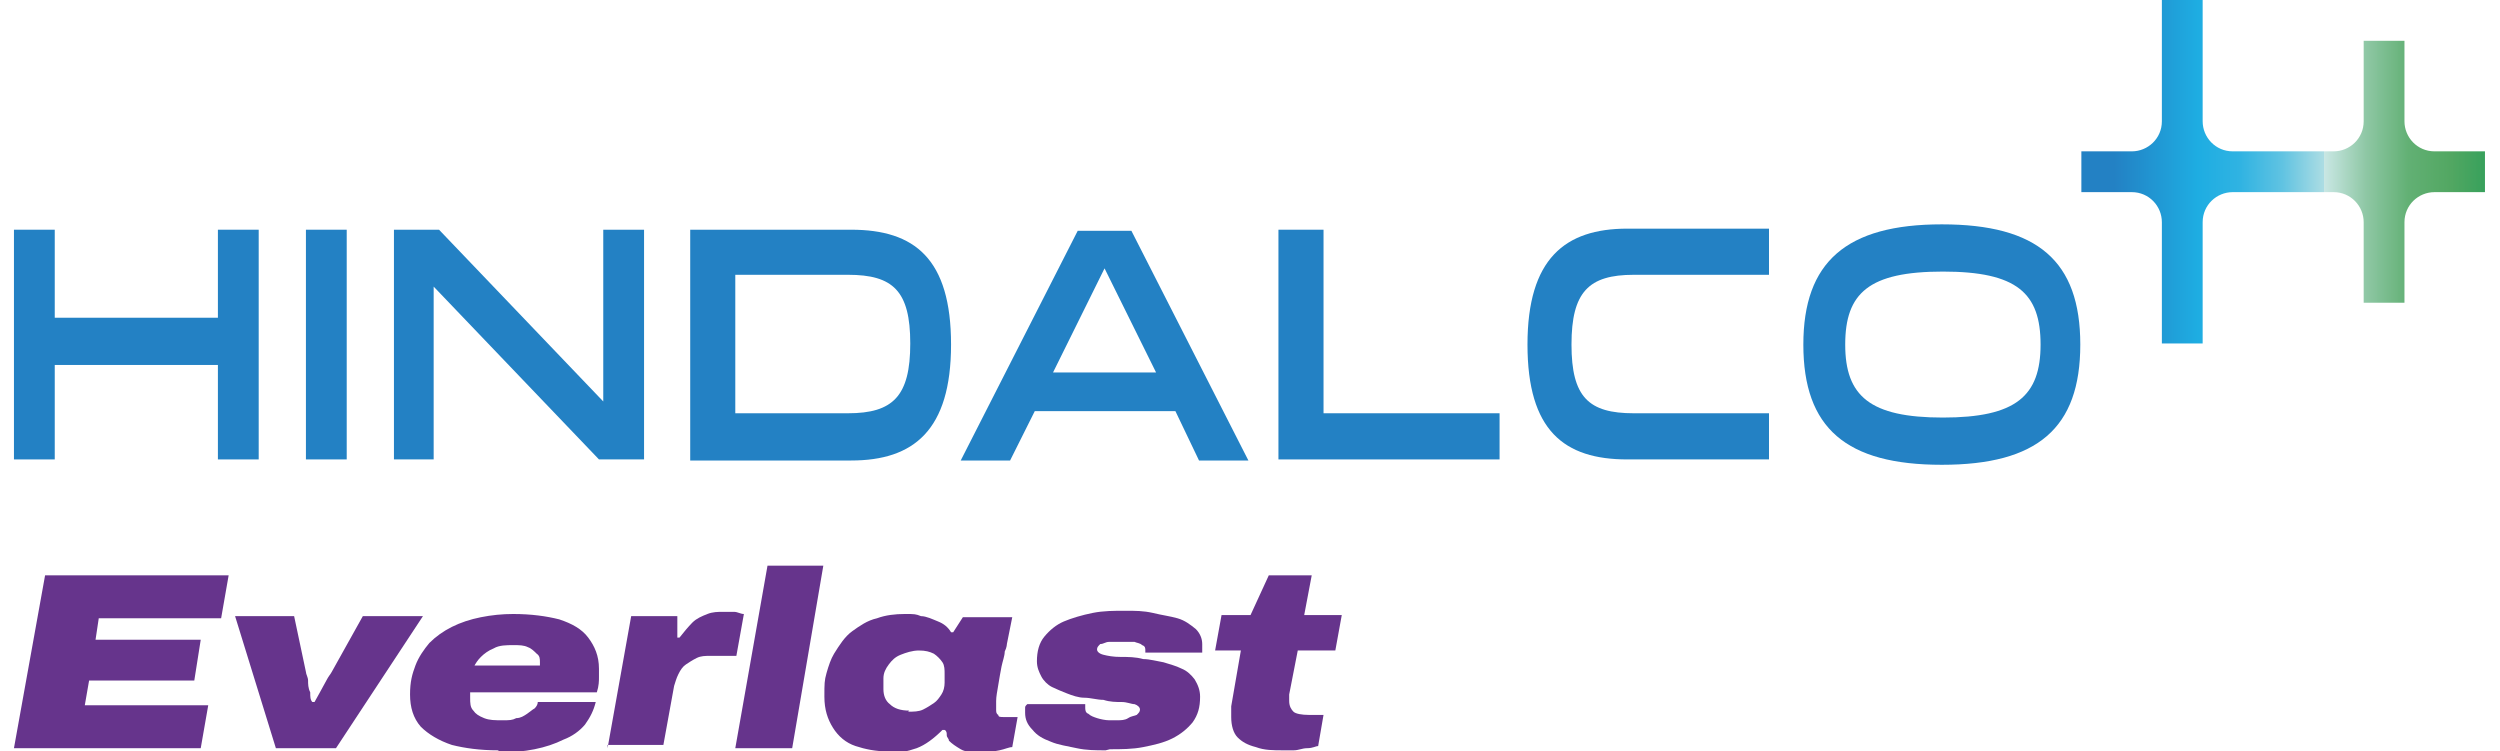
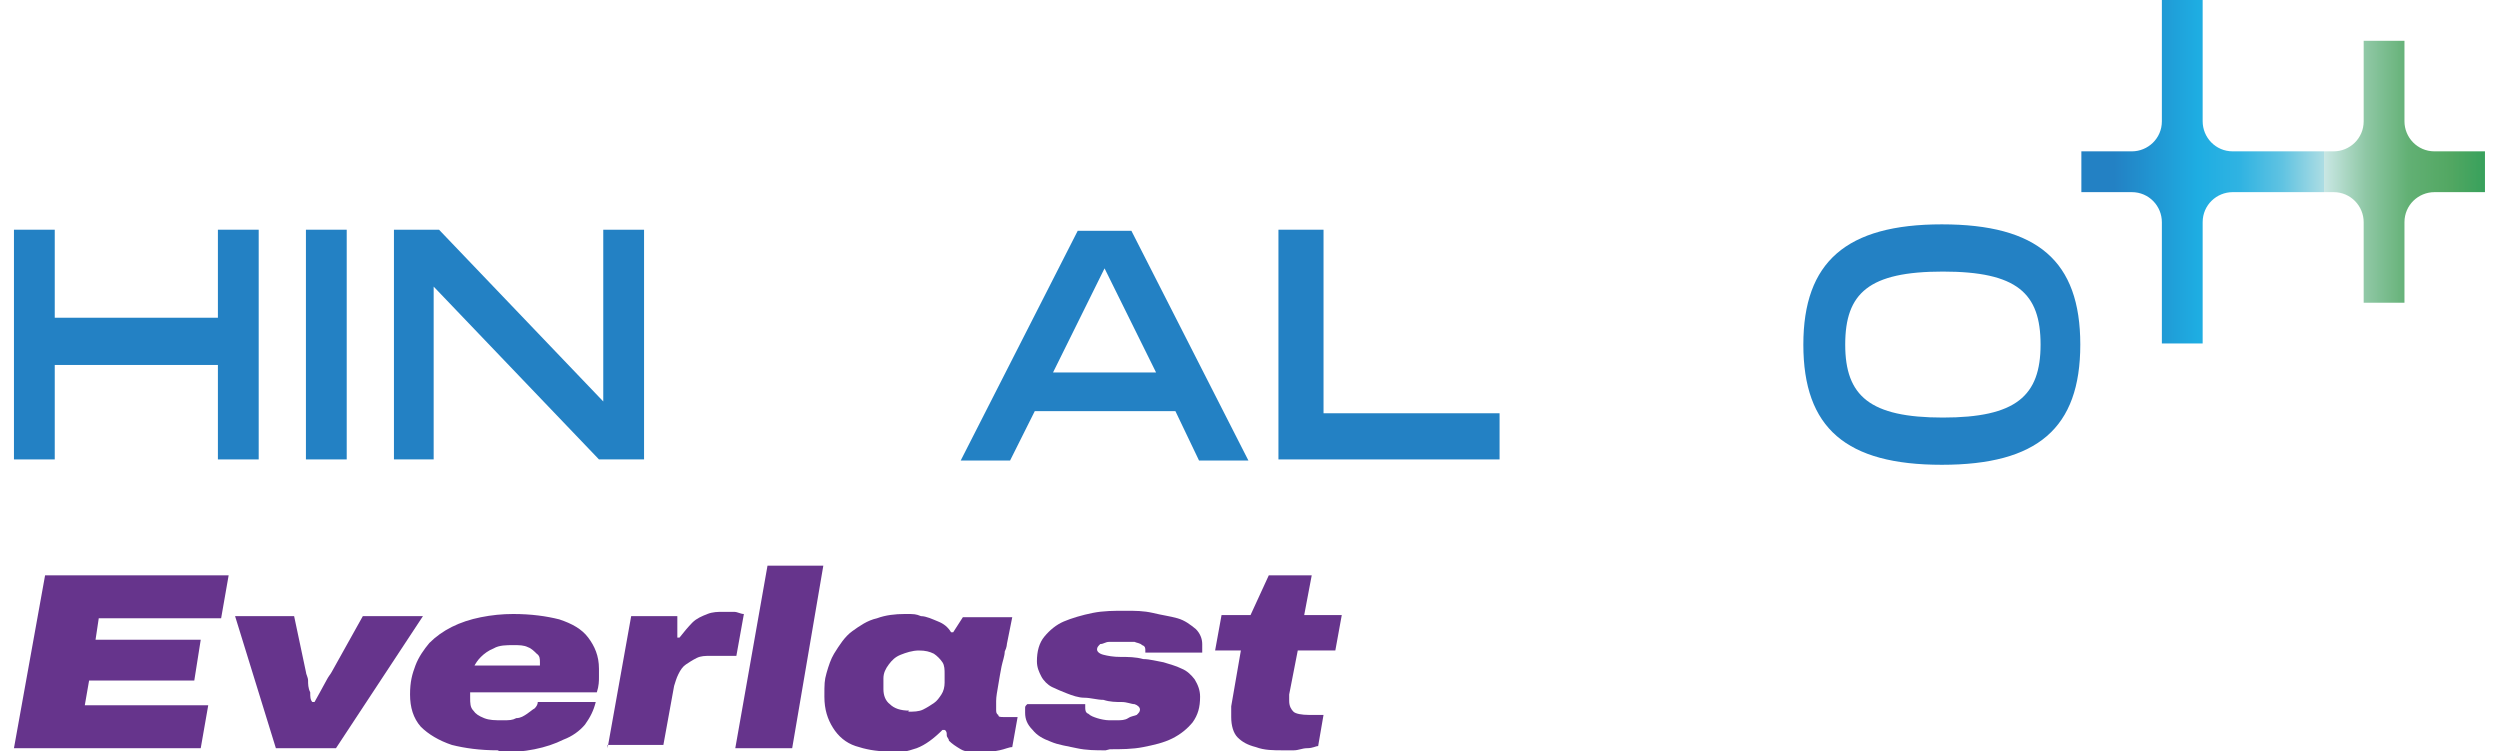
<svg xmlns="http://www.w3.org/2000/svg" id="Layer_1" version="1.1" viewBox="0 0 232.9 70">
  <defs>
    <style>
      .st0 {
        fill: #66348c;
      }

      .st1 {
        fill: #2381c4;
      }

      .st2 {
        fill: none;
      }

      .st3 {
        fill: url(#linear-gradient);
      }

      .st4 {
        clip-path: url(#clippath);
      }
    </style>
    <clipPath id="clippath">
      <path class="st2" d="M201.4,0v11.3c0,1.6-1.3,2.8-2.8,2.8h-4.7v3.8h4.7c1.6,0,2.8,1.3,2.8,2.8v11.3h3.8v-11.3c0-1.6,1.3-2.8,2.8-2.8h9.4c1.6,0,2.8,1.3,2.8,2.8v7.5h3.8v-7.5c0-1.6,1.3-2.8,2.8-2.8h4.7v-3.8h-4.7c-1.6,0-2.8-1.3-2.8-2.8V3.8h-3.8v7.5c0,1.6-1.3,2.8-2.8,2.8h-9.4c-1.6,0-2.8-1.3-2.8-2.8V0h-3.8Z" />
    </clipPath>
    <linearGradient id="linear-gradient" x1="-1027.3" y1="341.3" x2="-1026.1" y2="341.3" gradientTransform="translate(33687.1 -11111.3) scale(32.6)" gradientUnits="userSpaceOnUse">
      <stop offset="0" stop-color="#2381c4" />
      <stop offset="0" stop-color="#2381c4" />
      <stop offset=".2" stop-color="#1eade2" />
      <stop offset=".3" stop-color="#30b3e2" />
      <stop offset=".4" stop-color="#60c3e2" />
      <stop offset=".5" stop-color="#addde3" />
      <stop offset=".5" stop-color="#c9e7e4" />
      <stop offset=".6" stop-color="#8ec7a4" />
      <stop offset=".7" stop-color="#62b074" />
      <stop offset=".8" stop-color="#52a762" />
      <stop offset="1" stop-color="#119853" />
    </linearGradient>
  </defs>
  <g>
    <polygon class="st0" points="1.3 69.7 4.2 53.6 21.3 53.6 20.6 57.6 9.2 57.6 8.9 59.6 18.7 59.6 18.1 63.4 8.3 63.4 7.9 65.7 19.4 65.7 18.7 69.7 1.3 69.7" />
    <path class="st0" d="M25.7,69.7l-3.8-12.3h5.5l1.1,5.2c0,.2.2.5.2.8s0,.7.2,1.1c0,.4,0,.7.2.9h.2l.5-.9c.2-.4.4-.7.6-1.1s.4-.6.5-.8l2.9-5.2h5.6l-8.1,12.3h-5.6.2Z" />
    <path class="st0" d="M46.4,69.9c-1.7,0-3.1-.2-4.3-.5-1.2-.4-2.2-1-2.9-1.7-.7-.8-1-1.8-1-3s.2-1.9.5-2.7c.3-.8.8-1.5,1.3-2.1.6-.6,1.3-1.1,2.1-1.5s1.7-.7,2.7-.9c1-.2,2-.3,3-.3,1.7,0,3.1.2,4.3.5,1.2.4,2.1.9,2.7,1.7s1,1.7,1,2.9,0,.5,0,.8,0,.8-.2,1.4h-11.8v.5c0,.5,0,.9.3,1.2.2.3.5.5,1,.7.5.2,1,.2,1.7.2s.9,0,1.3-.2c.4,0,.7-.2,1-.4.3-.2.5-.4.7-.5.2-.2.3-.4.3-.6h5.4c-.2.8-.5,1.4-1,2.1-.5.6-1.2,1.1-2,1.4-.8.4-1.7.7-2.7.9-1,.2-2.1.3-3.2.3M44.1,62h6.2v-.3c0-.3,0-.6-.3-.8-.2-.2-.5-.5-.8-.6-.4-.2-.8-.2-1.4-.2s-1.3,0-1.8.3c-.5.2-.9.5-1.2.8-.3.3-.5.6-.7,1" />
    <path class="st0" d="M56.6,69.7l2.2-12.3h4.3v2h.2c.4-.5.8-1,1.2-1.4s.9-.6,1.4-.8c.5-.2,1-.2,1.4-.2h1.1c.3,0,.6.2.9.2l-.7,3.9h-2.4c-.5,0-.9,0-1.3.2-.4.2-.7.4-1,.6s-.5.5-.7.9c-.2.4-.3.8-.4,1.1l-1,5.5h-5.2v.2Z" />
    <polygon class="st0" points="68.5 69.7 71.5 52.7 76.7 52.7 73.8 69.7 68.5 69.7" />
    <path class="st0" d="M82.7,70c-1.1,0-2.1-.2-3-.5s-1.6-.9-2.1-1.7c-.5-.8-.8-1.7-.8-2.9s0-1.5.2-2.2c.2-.7.4-1.3.7-1.8.5-.8,1-1.6,1.7-2.1.7-.5,1.4-1,2.3-1.2.8-.3,1.7-.4,2.6-.4s1,0,1.5.2c.5,0,1.1.3,1.6.5.5.2.9.5,1.2,1h.2l.9-1.4h4.6l-.5,2.5s0,.3-.2.7c0,.4-.2.9-.3,1.4s-.2,1.1-.3,1.7-.2,1.1-.2,1.5c0,.5,0,.7,0,.8,0,.2,0,.4.2.5,0,.2.2.2.5.2h1.3l-.5,2.8c-.3,0-.7.2-1.2.3s-1.1.2-1.7.2-1.4,0-1.9-.3-.8-.5-1.1-.8c0-.2-.2-.3-.2-.5s0-.4-.2-.5h-.2c-.8.8-1.6,1.4-2.4,1.7-.9.3-1.7.5-2.6.5M84.6,66.3c.5,0,1,0,1.4-.2.4-.2.7-.4,1-.6s.5-.5.7-.8c.2-.3.3-.7.3-1.1v-.8c0-.4,0-.8-.2-1.1-.2-.3-.5-.6-.8-.8-.4-.2-.8-.3-1.4-.3s-1.2.2-1.7.4-.8.5-1.1.9-.5.8-.5,1.3c0,.2,0,.4,0,.5v.5c0,.6.2,1.1.6,1.4.4.4,1,.6,1.8.6" />
    <path class="st0" d="M103,69.9c-.9,0-1.8,0-2.7-.2-.9-.2-1.7-.3-2.4-.6-.8-.3-1.3-.6-1.7-1.1-.5-.5-.7-1-.7-1.6s0-.2,0-.4,0-.2.2-.4h5.4v.3c0,.2,0,.5.3.6.2.2.5.3.8.4s.8.2,1.1.2h.8c.3,0,.7,0,1-.2s.6-.2.8-.3c.2-.2.3-.3.3-.5s-.2-.4-.5-.5c-.3,0-.7-.2-1.2-.2-.5,0-1.1,0-1.7-.2-.6,0-1.2-.2-1.8-.2-.5,0-1.1-.2-1.6-.4-.5-.2-1-.4-1.4-.6s-.8-.6-1-1-.4-.8-.4-1.4c0-.9.2-1.7.7-2.3s1.1-1.1,1.8-1.4,1.7-.6,2.7-.8,2-.2,3-.2,1.7,0,2.6.2c.8.2,1.6.3,2.3.5.7.2,1.2.6,1.7,1,.4.4.6.9.6,1.4s0,.2,0,.4,0,.2,0,.4h-5.3v-.2h0c0-.2,0-.4-.3-.5-.2-.2-.5-.2-.7-.3-.3,0-.6,0-.9,0h-.6c-.3,0-.6,0-.9,0-.3,0-.5.2-.8.2-.2.2-.3.3-.3.5s.2.4.6.5.9.2,1.6.2c.7,0,1.4,0,2.1.2.6,0,1.3.2,1.9.3.6.2,1.1.3,1.7.6.5.2.9.6,1.2,1,.3.5.5,1,.5,1.6,0,1-.2,1.7-.7,2.4-.5.6-1.1,1.1-1.9,1.5-.8.4-1.7.6-2.7.8s-2.1.2-3.1.2" />
    <path class="st0" d="M119.6,69.9c-1,0-1.8,0-2.6-.3-.8-.2-1.3-.5-1.7-.9s-.6-1.1-.6-1.9,0-.3,0-.5v-.5l.9-5.2h-2.4l.6-3.3h2.7l1.7-3.7h4l-.7,3.7h3.5l-.6,3.3h-3.5l-.8,4.1v.6c0,.5.2.8.4,1s.8.3,1.4.3h1.4l-.5,2.9c-.2,0-.5.2-1,.2-.5,0-.8.2-1.3.2h-1.1" />
    <polygon class="st1" points="1.3 42.8 1.3 21.4 5.1 21.4 5.1 29.6 20.3 29.6 20.3 21.4 24.1 21.4 24.1 42.8 20.3 42.8 20.3 34 5.1 34 5.1 42.8 1.3 42.8" />
    <rect class="st1" x="28.5" y="21.4" width="3.8" height="21.4" />
    <polygon class="st1" points="36.7 42.8 36.7 21.4 40.9 21.4 56.2 37.4 56.2 21.4 60 21.4 60 42.8 55.8 42.8 40.4 26.7 40.4 42.8 36.7 42.8" />
-     <path class="st1" d="M64.3,42.8v-21.4h15c5.9,0,9.3,2.7,9.3,10.7s-3.5,10.8-9.3,10.8h-15ZM68.5,38.5h10.5c4.2,0,5.8-1.6,5.8-6.5s-1.6-6.4-5.8-6.4h-10.5v12.8Z" />
    <path class="st1" d="M109.5,38.3h-13.1l-2.3,4.6h-4.6l10.9-21.4h5l10.9,21.4h-4.6l-2.2-4.6h0ZM107.7,34.7l-4.8-9.7-4.8,9.7h9.6Z" />
    <polygon class="st1" points="139.7 38.5 139.7 42.8 119.1 42.8 119.1 21.4 123.3 21.4 123.3 38.5 139.7 38.5" />
    <path class="st1" d="M168,32.1c0-7.7,4-11.2,12.9-11.2s12.9,3.4,12.9,11.2-4,11.2-12.9,11.2-12.9-3.4-12.9-11.2M190.1,32.1c0-4.8-2.2-6.8-9.1-6.8s-9.1,2-9.1,6.8,2.3,6.8,9.1,6.8,9.1-2,9.1-6.8" />
-     <path class="st1" d="M164.8,42.8h-13.2c-5.9,0-9.3-2.7-9.3-10.7s3.5-10.8,9.3-10.8h13.2v4.3h-12.6c-4.2,0-5.8,1.6-5.8,6.5s1.6,6.4,5.8,6.4h12.6v4.3Z" />
  </g>
  <g class="st4">
    <rect class="st3" x="193.9" y="0" width="37.8" height="32.1" />
  </g>
</svg>